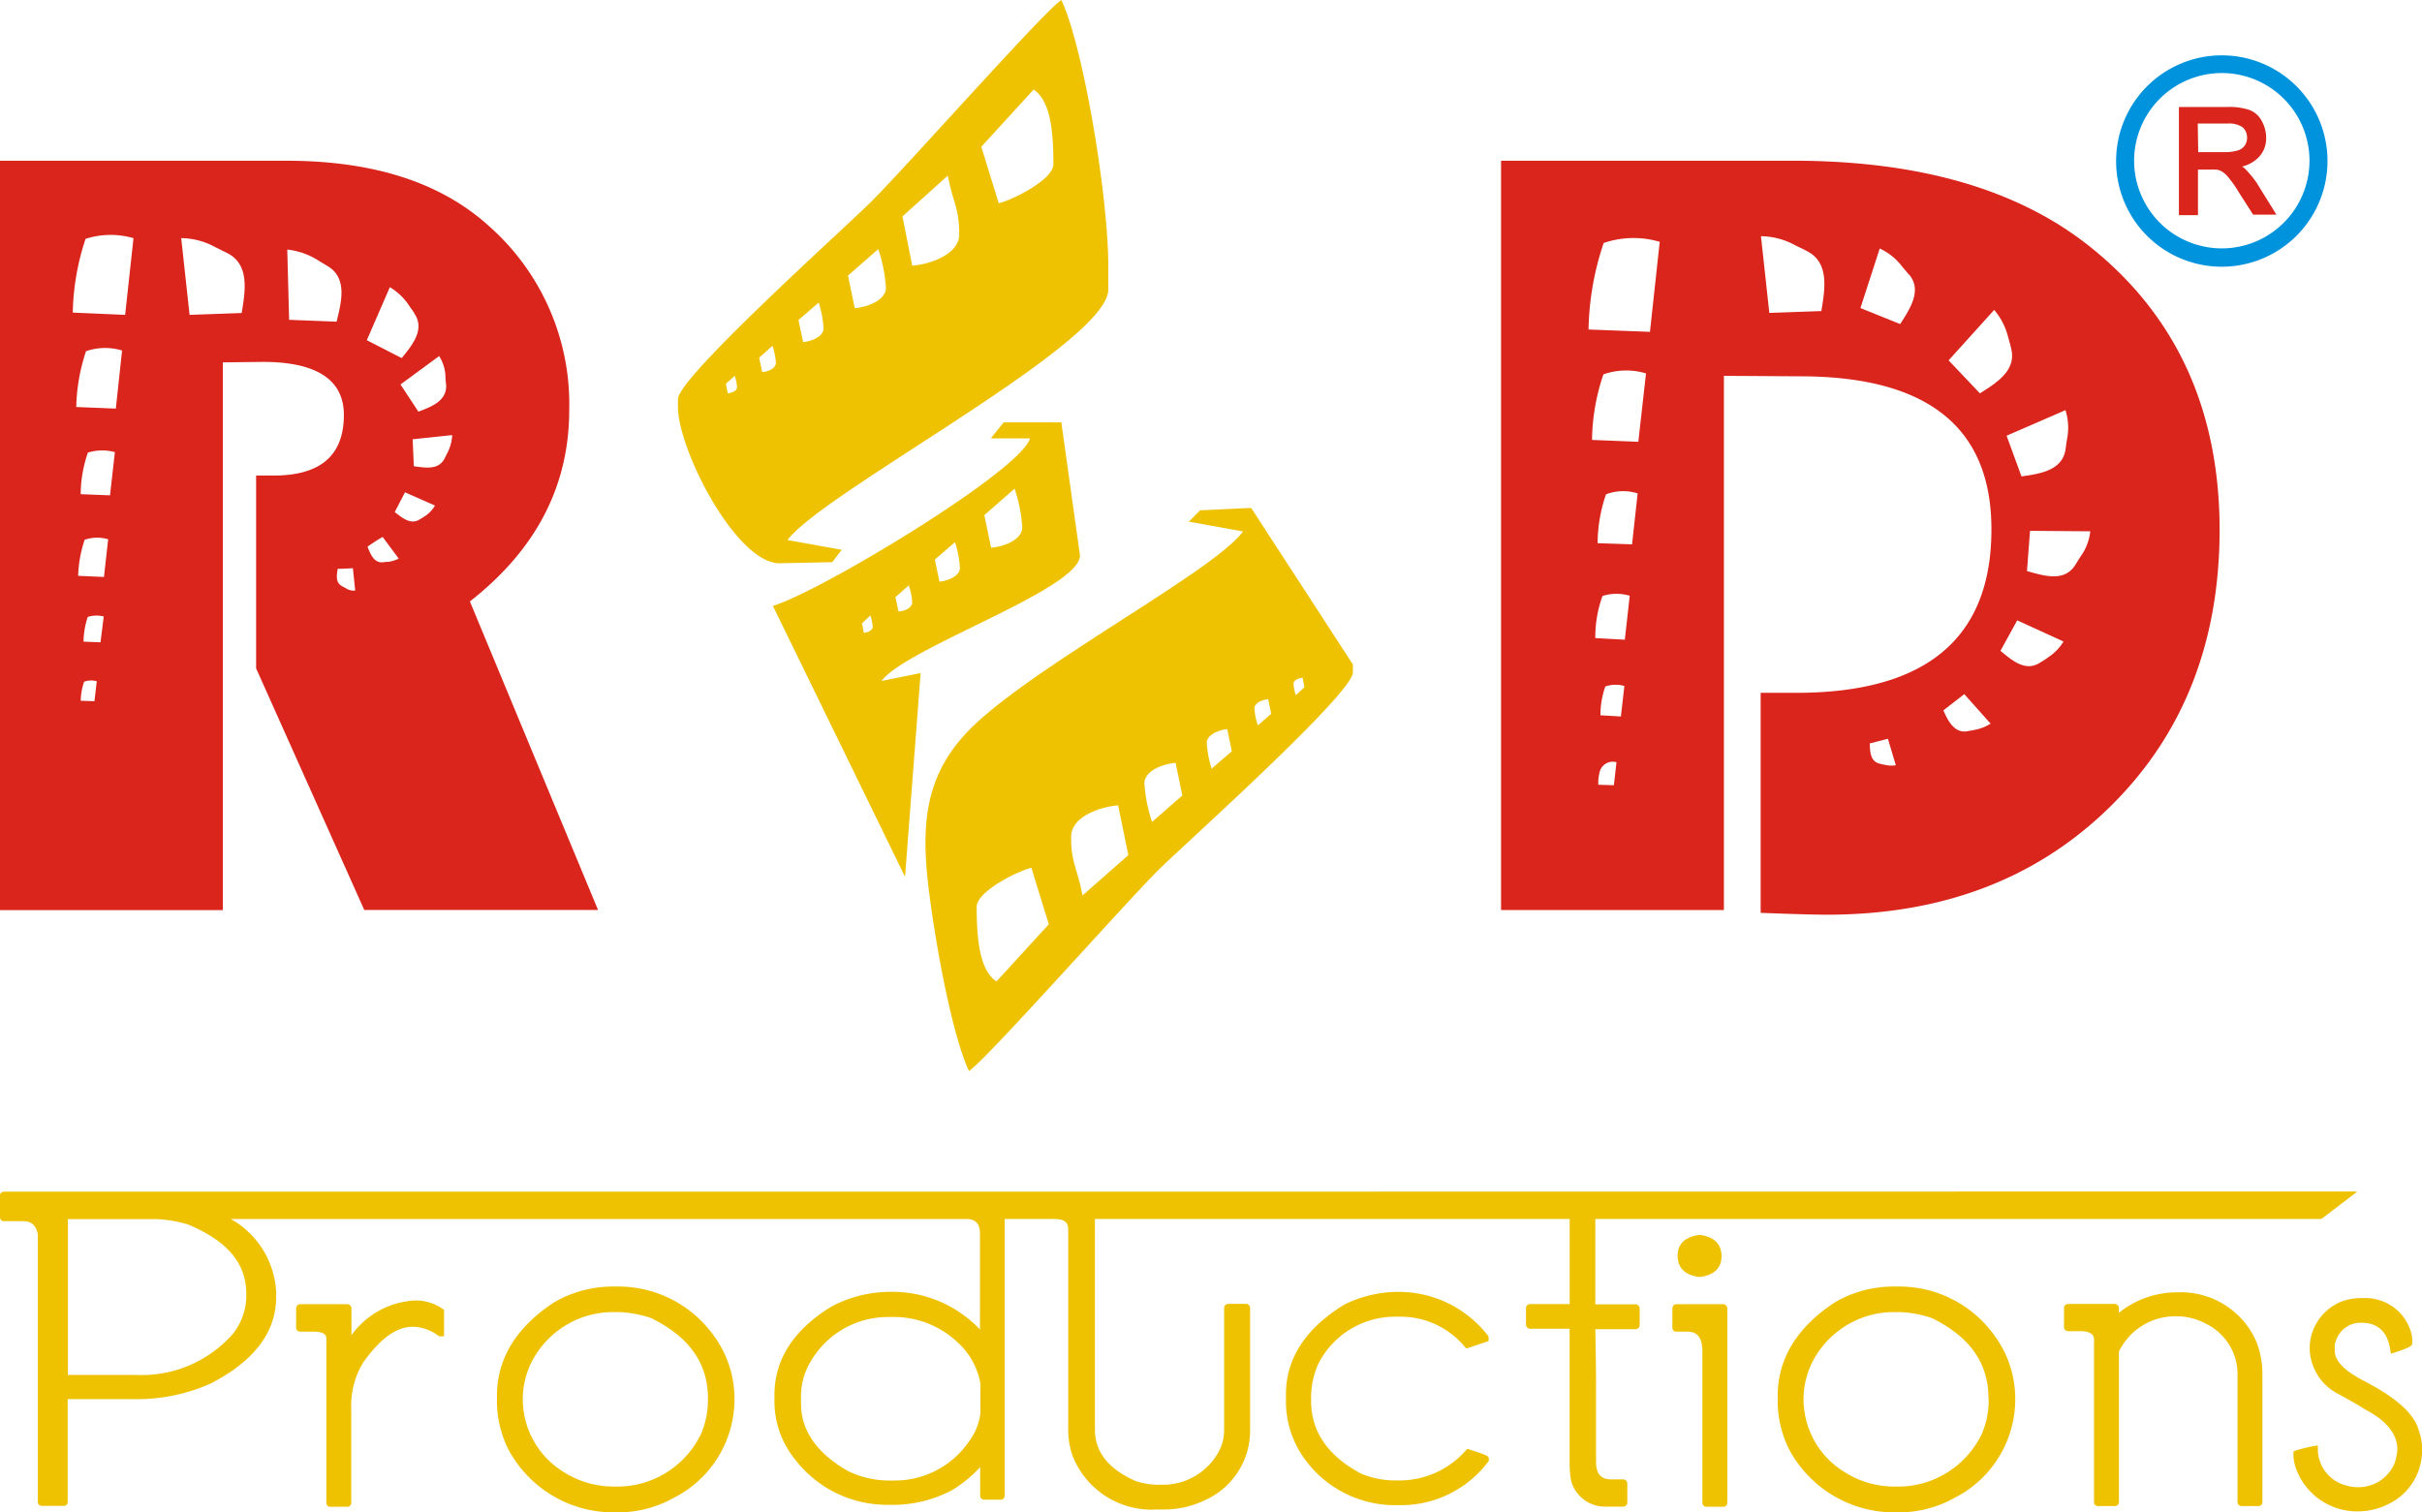
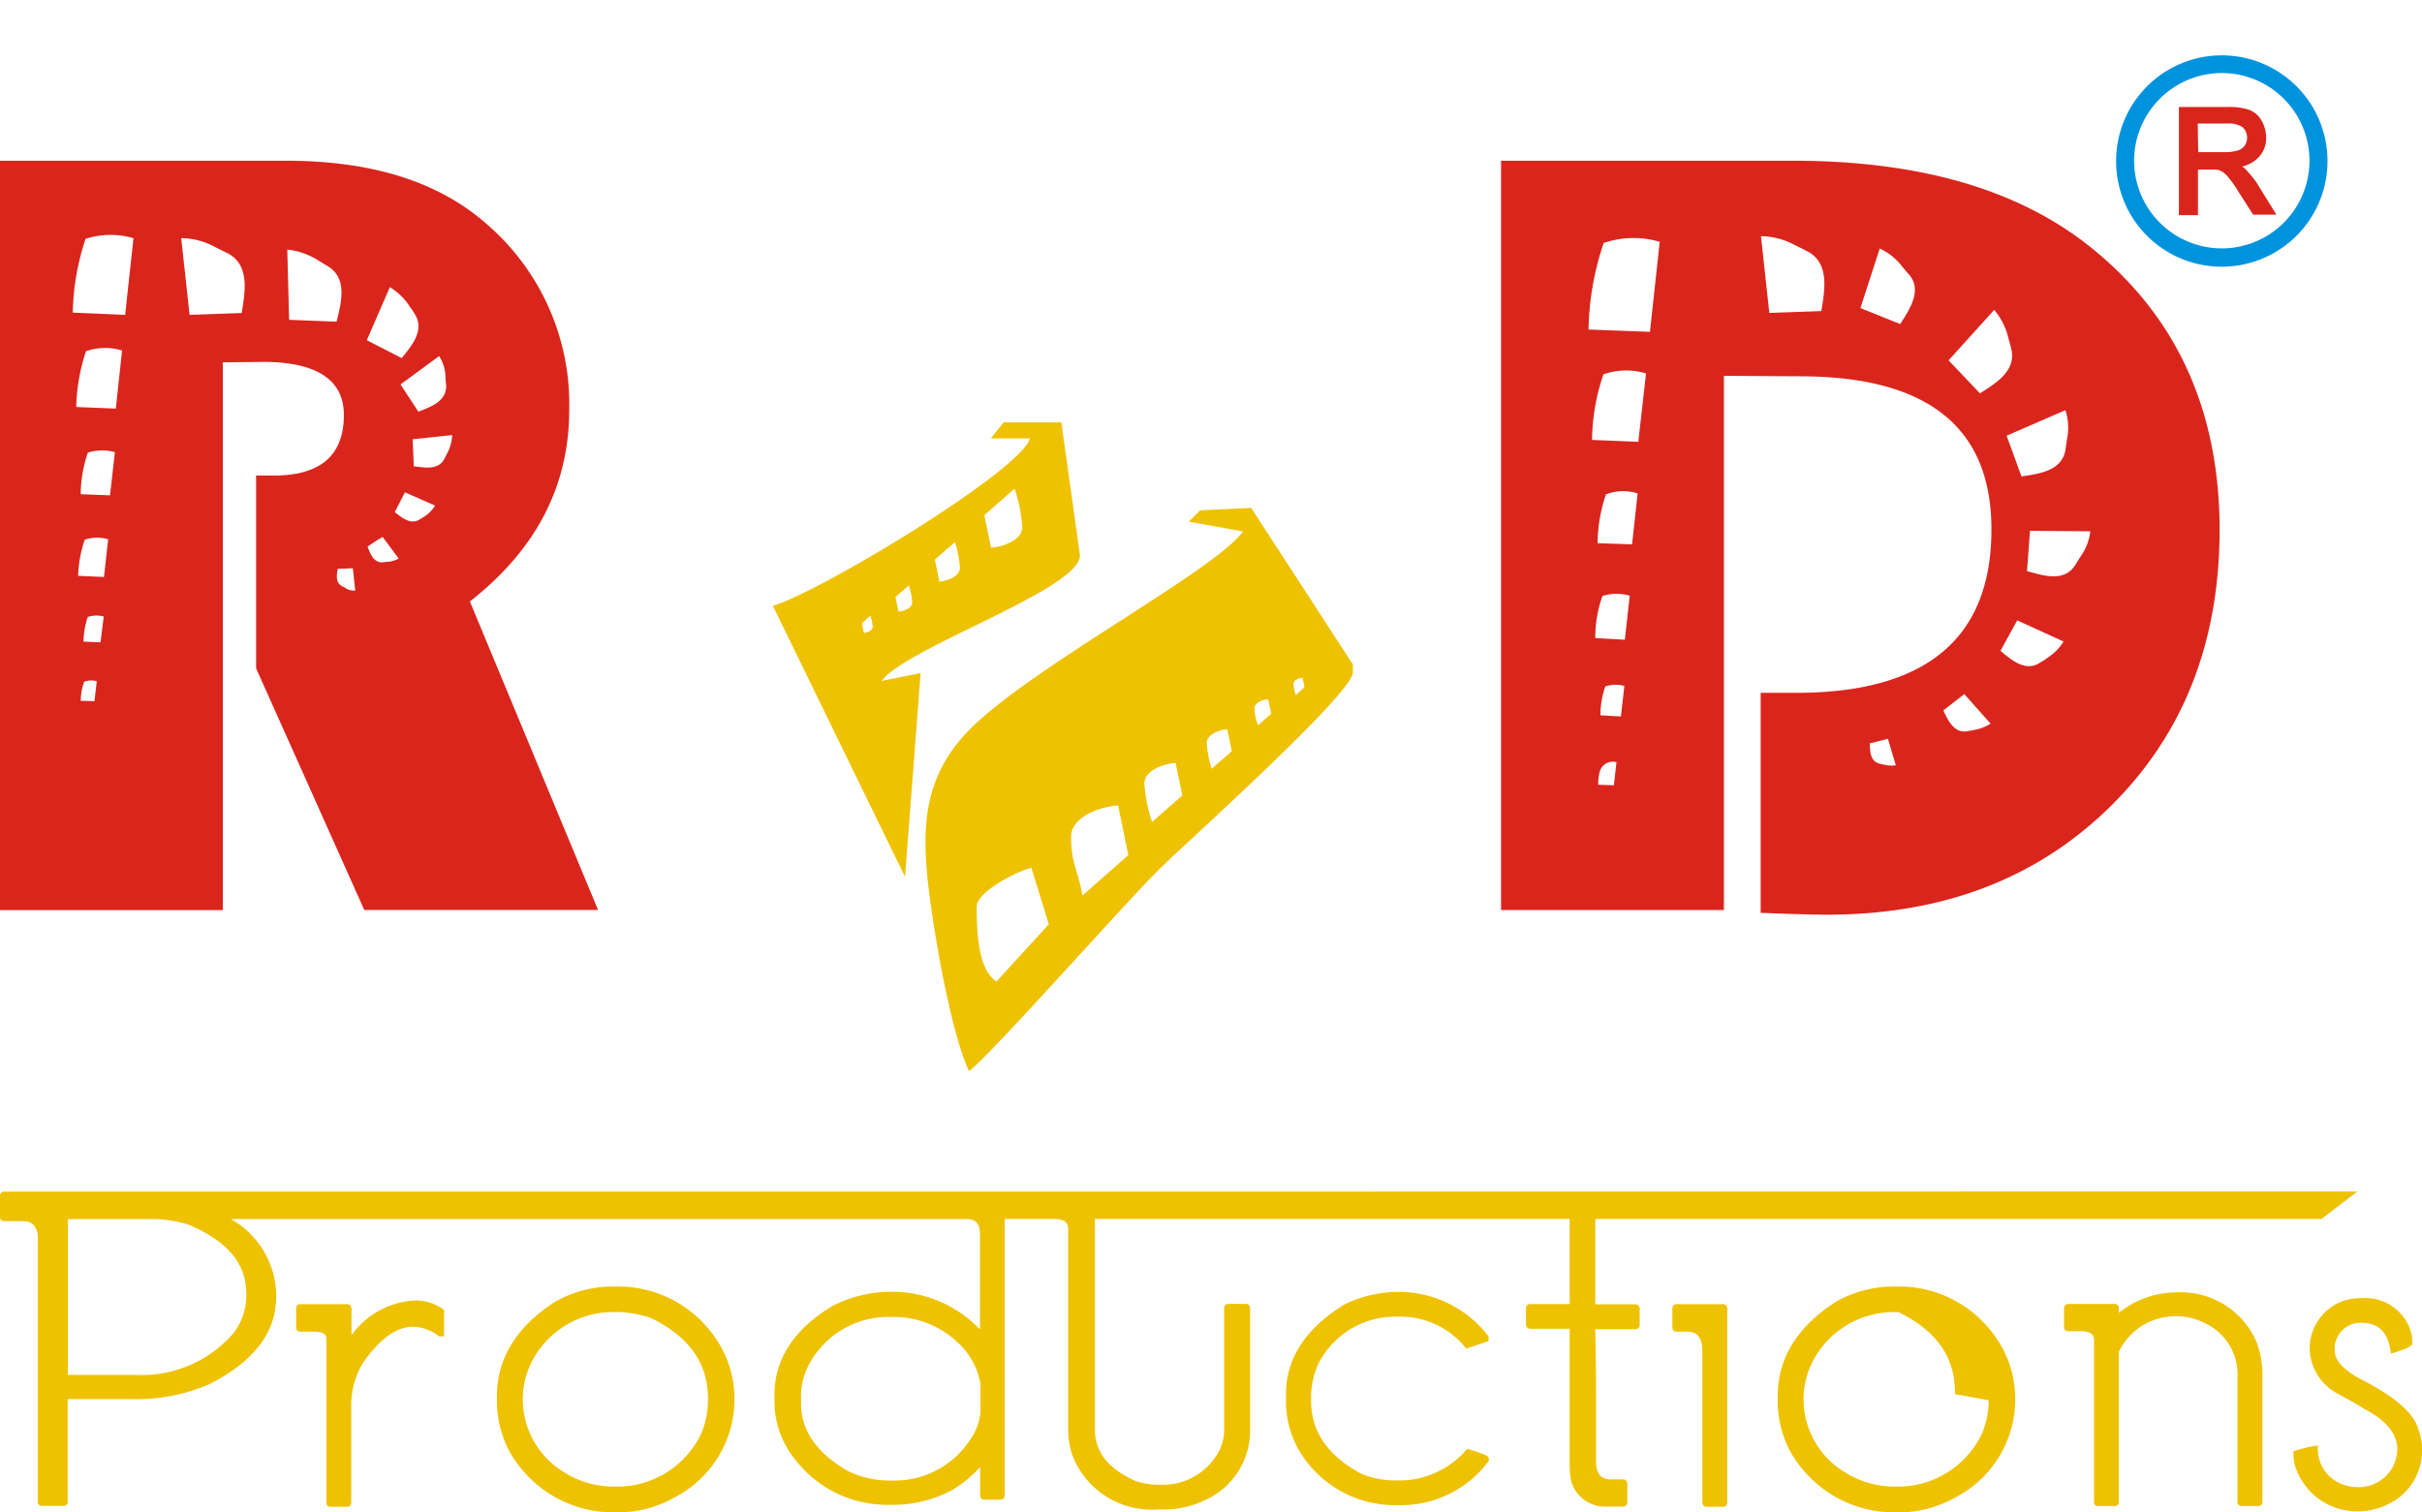
<svg xmlns="http://www.w3.org/2000/svg" width="139.781" height="87.3" viewBox="0 0 139.781 87.3">
  <g id="logo" transform="translate(0 701.5)">
    <g id="Group_7352" data-name="Group 7352" transform="translate(0 -632.713)">
      <path id="Path_13973" data-name="Path 13973" d="M134.133-168.4a4.824,4.824,0,0,0-3.638,2v-1.53a.245.245,0,0,0-.228-.255h-2.739c-.094,0-.2.054-.228.228v1.114a.23.23,0,0,0,.228.242h.779c.738,0,.738.3.738.416v9.451a.222.222,0,0,0,.228.242h.967a.225.225,0,0,0,.242-.242v-5.437a4.751,4.751,0,0,1,.685-2.645c.967-1.369,1.92-2.067,2.846-2.067h.067a2.525,2.525,0,0,1,1.436.524l.04.027h.282v-1.53l-.081-.054A2.706,2.706,0,0,0,134.133-168.4Z" transform="translate(-110.21 174.683)" fill="#eec200" />
      <path id="Path_13974" data-name="Path 13974" d="M211.4-174.4h-.483a6.753,6.753,0,0,0-3.276.886c-2.215,1.436-3.343,3.262-3.343,5.424v.43a6.239,6.239,0,0,0,.658,2.658,6.869,6.869,0,0,0,6.135,3.638h.081a6.59,6.59,0,0,0,3.37-.859,6.381,6.381,0,0,0,3.464-5.639,6.17,6.17,0,0,0-1.195-3.705A6.783,6.783,0,0,0,211.4-174.4Zm5.075,6.565a4.956,4.956,0,0,1-.389,1.92,5.355,5.355,0,0,1-4.994,3.061,5.345,5.345,0,0,1-2.954-.846,4.926,4.926,0,0,1-2.349-4.162,4.779,4.779,0,0,1,.725-2.564,5.285,5.285,0,0,1,4.471-2.5h.282a6.348,6.348,0,0,1,1.933.349c2.2,1.087,3.276,2.6,3.276,4.645v.094Z" transform="translate(-175.617 179.877)" fill="#eec200" />
      <path id="Path_13975" data-name="Path 13975" d="M62.952-215.2H.238a.236.236,0,0,0-.238.188v1.289a.222.222,0,0,0,.238.228H1.343c.476,0,.742.242.84.779v15.426a.22.22,0,0,0,.224.228H3.68a.212.212,0,0,0,.224-.228v-5.934H7.64a10.446,10.446,0,0,0,4.52-.9c2.5-1.289,3.778-2.967,3.778-4.981v-.3a5.132,5.132,0,0,0-2.617-4.215H55.844c.49.027.714.3.714.859v5.518a6.977,6.977,0,0,0-5.107-2.175,7.292,7.292,0,0,0-3.456.846c-2.2,1.343-3.3,3.061-3.3,5.115v.4a5.341,5.341,0,0,0,1.245,3.383,6.684,6.684,0,0,0,5.191,2.551H51.7a7.279,7.279,0,0,0,3.246-.846,7.429,7.429,0,0,0,1.623-1.329v1.638a.234.234,0,0,0,.238.242h.938a.234.234,0,0,0,.238-.242v-15.963h2.854c.714,0,.812.309.812.577v11.573a4.506,4.506,0,0,0,.266,1.557,4.906,4.906,0,0,0,4.9,3.061h.266a5.408,5.408,0,0,0,2.547-.577,4.388,4.388,0,0,0,2.519-3.974v-7.075a.241.241,0,0,0-.21-.242H70.886a.248.248,0,0,0-.238.2v7.075a2.625,2.625,0,0,1-.322,1.275,3.664,3.664,0,0,1-3.26,1.893h-.224a4.262,4.262,0,0,1-1.3-.215c-1.581-.7-2.351-1.678-2.351-2.98v-12.15h27.4v4.914H88.307a.237.237,0,0,0-.238.228v.953a.234.234,0,0,0,.238.242h2.281v7.719a5.441,5.441,0,0,0,.084,1.034v.027a2.03,2.03,0,0,0,2.029,1.49h.979a.234.234,0,0,0,.238-.242v-1.087a.241.241,0,0,0-.21-.242h-.714c-.6,0-.882-.322-.882-1.034v-4.2c0-.859-.014-2.014-.042-3.437h2.323a.234.234,0,0,0,.238-.242v-.94a.251.251,0,0,0-.21-.255H92.071v-4.927h41.908l2.071-1.584Zm-6.367,12.781a3.34,3.34,0,0,1-.616,1.571,5.18,5.18,0,0,1-4.352,2.323h-.35a5.472,5.472,0,0,1-2.309-.537c-1.819-1.034-2.729-2.349-2.729-3.907v-.537a3.9,3.9,0,0,1,.56-1.893,5.145,5.145,0,0,1,4.478-2.564h.462a5.343,5.343,0,0,1,3.568,1.49,4.16,4.16,0,0,1,1.287,2.376Zm-45.7-10.874c2.351,1.007,3.33,2.3,3.33,4.014v.107a3.568,3.568,0,0,1-.77,2.175,6.994,6.994,0,0,1-5.6,2.376H3.918v-8.995H8.983A7.367,7.367,0,0,1,10.886-213.294Z" transform="translate(0 215.2)" fill="#eec200" />
      <path id="Path_13976" data-name="Path 13976" d="M535.431-172.1a7.04,7.04,0,0,0-3.048.725c-2.242,1.369-3.383,3.115-3.383,5.182v.537a5.66,5.66,0,0,0,.9,2.94,6.435,6.435,0,0,0,5.263,2.927h.564a6.3,6.3,0,0,0,4.94-2.5l.04-.054v-.148l-.013-.04c-.04-.094-.054-.134-1.141-.483l-.094-.027-.067.081a5.106,5.106,0,0,1-3.772,1.745h-.349a5.057,5.057,0,0,1-1.947-.4c-1.906-1.02-2.873-2.43-2.873-4.189v-.3a4.779,4.779,0,0,1,.416-1.839,4.966,4.966,0,0,1,4.39-2.725h.349a4.808,4.808,0,0,1,3.732,1.759l.067.081,1.289-.43v-.268l-.04-.054A6.519,6.519,0,0,0,535.431-172.1Z" transform="translate(-454.784 177.886)" fill="#eec200" />
-       <path id="Path_13977" data-name="Path 13977" d="M693.475-194.17h0c1.047-.134,1.262-.725,1.262-1.195,0-.5-.215-1.1-1.249-1.235h-.027c-1.047.134-1.262.725-1.262,1.195,0,.5.215,1.114,1.275,1.235Z" transform="translate(-595.38 199.097)" fill="#eec200" />
      <path id="Path_13978" data-name="Path 13978" d="M692.867-166.8h-2.739c-.094,0-.2.054-.228.228v1.114a.23.23,0,0,0,.228.242h.631c.376,0,.873.121.873,1.141v8.726a.232.232,0,0,0,.242.242h.967a.23.23,0,0,0,.228-.242v-11.183A.263.263,0,0,0,692.867-166.8Z" transform="translate(-593.383 173.298)" fill="#eec200" />
-       <path id="Path_13979" data-name="Path 13979" d="M737.9-174.4h-.483a6.753,6.753,0,0,0-3.276.886c-2.215,1.436-3.343,3.262-3.343,5.424v.43a6.239,6.239,0,0,0,.658,2.658,6.869,6.869,0,0,0,6.135,3.638h.081a6.591,6.591,0,0,0,3.37-.859,6.381,6.381,0,0,0,3.464-5.639,6.17,6.17,0,0,0-1.195-3.705A6.764,6.764,0,0,0,737.9-174.4Zm5.075,6.565a4.955,4.955,0,0,1-.389,1.92,5.355,5.355,0,0,1-4.994,3.061,5.345,5.345,0,0,1-2.954-.846,4.926,4.926,0,0,1-2.349-4.162,4.78,4.78,0,0,1,.725-2.564,5.285,5.285,0,0,1,4.471-2.5h.282a6.347,6.347,0,0,1,1.933.349c2.2,1.087,3.262,2.6,3.262,4.645l.013.094Z" transform="translate(-628.2 179.877)" fill="#eec200" />
+       <path id="Path_13979" data-name="Path 13979" d="M737.9-174.4h-.483a6.753,6.753,0,0,0-3.276.886c-2.215,1.436-3.343,3.262-3.343,5.424v.43a6.239,6.239,0,0,0,.658,2.658,6.869,6.869,0,0,0,6.135,3.638h.081a6.591,6.591,0,0,0,3.37-.859,6.381,6.381,0,0,0,3.464-5.639,6.17,6.17,0,0,0-1.195-3.705A6.764,6.764,0,0,0,737.9-174.4Zm5.075,6.565a4.955,4.955,0,0,1-.389,1.92,5.355,5.355,0,0,1-4.994,3.061,5.345,5.345,0,0,1-2.954-.846,4.926,4.926,0,0,1-2.349-4.162,4.78,4.78,0,0,1,.725-2.564,5.285,5.285,0,0,1,4.471-2.5h.282c2.2,1.087,3.262,2.6,3.262,4.645l.013.094Z" transform="translate(-628.2 179.877)" fill="#eec200" />
      <path id="Path_13980" data-name="Path 13980" d="M852.738-171.9a5.342,5.342,0,0,0-3.37,1.181v-.255a.248.248,0,0,0-.2-.255h-2.739a.234.234,0,0,0-.228.255v1.074a.23.23,0,0,0,.228.242h.725c.779,0,.779.376.779.51v9.344a.222.222,0,0,0,.228.242h.98a.23.23,0,0,0,.228-.242v-8.673a3.606,3.606,0,0,1,3.3-2.041,3.507,3.507,0,0,1,1.692.416,3.227,3.227,0,0,1,1.853,2.967v7.33a.232.232,0,0,0,.242.242h.967a.23.23,0,0,0,.228-.242v-7.276a5.366,5.366,0,0,0-.3-1.853A4.746,4.746,0,0,0,852.738-171.9Z" transform="translate(-727.08 177.713)" fill="#eec200" />
      <path id="Path_13981" data-name="Path 13981" d="M952.036-161.774c-.255-.94-1.262-1.853-3.074-2.806q-1.772-.886-1.772-1.772v-.255a.612.612,0,0,1,.054-.3,1.5,1.5,0,0,1,1.477-1.074c.967,0,1.517.524,1.678,1.584l.027.2.188-.054c.819-.268.953-.362,1.007-.443l.04-.054v-.107a1.883,1.883,0,0,0-.121-.738,2.734,2.734,0,0,0-2.645-1.812h-.188a3.309,3.309,0,0,0-1.06.175,2.922,2.922,0,0,0-1.906,2.672,3.018,3.018,0,0,0,1.544,2.631c.873.47,1.423.792,1.638.94,1.249.644,1.88,1.436,1.88,2.323a3.123,3.123,0,0,1-.161.792,2.259,2.259,0,0,1-2.148,1.383,2.391,2.391,0,0,1-.631-.094,2.173,2.173,0,0,1-1.651-2.108v-.215l-.2.04a7.583,7.583,0,0,0-1.1.269l-.107.04v.121a2.477,2.477,0,0,0,.228,1.074,3.752,3.752,0,0,0,3.517,2.269,3.875,3.875,0,0,0,1.638-.376,3.442,3.442,0,0,0,2.041-3.034v-.255A3.285,3.285,0,0,0,952.036-161.774Z" transform="translate(-812.443 175.549)" fill="#eec200" />
    </g>
    <g id="Group_7354" data-name="Group 7354" transform="translate(0 -701.5)">
      <path id="Path_13982" data-name="Path 13982" d="M27.119-606.959c3.84-3.007,5.733-6.686,5.733-11.062a13.712,13.712,0,0,0-4.645-10.619c-2.779-2.51-6.659-3.759-11.693-3.759H0v43.256H12.861V-620.76l2.3-.027c3.115,0,4.685,1.034,4.685,3.061,0,2.349-1.356,3.5-4.054,3.5H14.781v11.129l6.243,13.949H34.516ZM5.451-601.2l-.792-.027a3.358,3.358,0,0,1,.2-1.1,1.2,1.2,0,0,1,.725-.027Zm.349-3.4s-1.007-.04-.98-.04a4.792,4.792,0,0,1,.242-1.423,1.635,1.635,0,0,1,.926-.027Zm.2-3.772-1.49-.067a7.225,7.225,0,0,1,.376-2.081,2.23,2.23,0,0,1,1.356-.027Zm.349-4.712-1.692-.067a7.45,7.45,0,0,1,.416-2.4,2.792,2.792,0,0,1,1.557-.027Zm.336-5.008L4.4-618.183a10.965,10.965,0,0,1,.564-3.222,3.392,3.392,0,0,1,2.081-.04Zm.537-5.41L4.2-623.633a14.311,14.311,0,0,1,.738-4.256,4.718,4.718,0,0,1,2.766-.04Zm6.726-.107-3.007.107-.483-4.43a4.2,4.2,0,0,1,1.947.51l.7.349C14.432-626.412,14.15-624.855,13.949-623.607Zm5.477.5-2.739-.107-.107-4.054a4.151,4.151,0,0,1,1.732.591c.215.134.443.268.618.376C20.071-625.607,19.695-624.211,19.426-623.11Zm.51,15.372c-.067-.04-.134-.067-.2-.107-.376-.2-.309-.631-.242-1.007,0,.027.873-.027.873-.027l.134,1.289A.807.807,0,0,1,19.936-607.738Zm5.773-12.19c0,.175.027.322.04.483.04.926-.873,1.249-1.6,1.531l-1.034-1.571,2.229-1.638A2.3,2.3,0,0,1,25.709-619.928ZM22.5-625.1a3.458,3.458,0,0,1,1.1,1.047c.107.174.242.322.322.483.618.926-.148,1.839-.738,2.564l-2.014-1.034Zm-.161,15.855c-.107,0-.2.027-.269.027-.51.027-.7-.51-.859-.9a9.7,9.7,0,0,1,.873-.564l.926,1.249A1.685,1.685,0,0,1,22.34-609.242Zm2.175-2.631c-.107.067-.2.134-.282.174-.524.349-1.034-.094-1.45-.416l.591-1.141,1.732.765A1.9,1.9,0,0,1,24.514-611.873Zm1.316-3.679-.175.349c-.349.685-1.141.524-1.772.443l-.067-1.557,2.282-.242A2.534,2.534,0,0,1,25.83-615.551Z" transform="translate(0 641.677)" fill="#da251d" fill-rule="evenodd" />
      <path id="Path_13983" data-name="Path 13983" d="M638.26-627.379q-6.243-5.034-17.278-5.021H604.2v43.256h12.861v-30.838l4.377.027q11.076,0,11.062,8.847c0,6.283-3.772,9.424-11.264,9.424h-2.054v12.7h0c1.772.067,3.048.107,3.826.107q9.988,0,16.325-6.216t6.337-16.03C645.657-617.955,643.214-623.392,638.26-627.379Zm-27.4,29.7-.148,1.329h0l-.9-.027h0a2.378,2.378,0,0,1,.067-.685.782.782,0,0,1,.98-.618Zm.456-4.4-.2,1.759-1.181-.067h0a4.97,4.97,0,0,1,.282-1.665,1.859,1.859,0,0,1,1.1-.027Zm.309-5.209-.282,2.537-1.705-.094h0a7.01,7.01,0,0,1,.416-2.43,2.678,2.678,0,0,1,1.571-.013Zm.457-5.907-.322,2.94-1.987-.067h0a8.748,8.748,0,0,1,.483-2.819,2.755,2.755,0,0,1,1.826-.054Zm.483-6.927-.443,3.947-2.672-.107h0a12.166,12.166,0,0,1,.658-3.786,3.978,3.978,0,0,1,2.457-.054Zm.792-7.6-.564,5.2-3.544-.134h0a16.4,16.4,0,0,1,.873-4.994,5.315,5.315,0,0,1,3.235-.067Zm12.915,30.18a2.605,2.605,0,0,1-.268-.067c-.51-.148-.51-.725-.524-1.155h0l1.047-.268h0l.456,1.53h0A1.637,1.637,0,0,1,626.271-597.548Zm5.2-1.987c-.148.027-.282.04-.389.067-.738.107-1.1-.631-1.356-1.208h0l1.208-.94h0l1.517,1.705h0A2.6,2.6,0,0,1,631.467-599.535Zm5.3-18.473a3.366,3.366,0,0,1,.094,1.665c-.04.242-.067.456-.094.631-.2,1.208-1.517,1.383-2.537,1.53h0l-.859-2.349,3.4-1.477Zm-14.083-5.719h0l-3.007.107-.483-4.43h0a4.2,4.2,0,0,1,1.947.51c.268.134.51.242.7.349C623.17-626.52,622.888-624.976,622.686-623.727Zm4.551.752h0l-2.3-.926,1.114-3.437h0a3.443,3.443,0,0,1,1.289,1.034c.148.174.282.349.416.483C628.513-624.909,627.788-623.835,627.238-622.976Zm4.6,4h0l-1.812-1.906,2.631-2.913h0a3.821,3.821,0,0,1,.805,1.571c.067.242.134.456.174.658C633.964-620.3,632.782-619.566,631.842-618.975Zm3.88,15.278c-.148.107-.309.2-.443.282-.832.524-1.624-.174-2.255-.7h0l.967-1.759,2.672,1.222h0A2.856,2.856,0,0,1,635.722-603.7Zm1.92-5.853c-.134.2-.215.349-.322.51-.631.967-1.812.591-2.766.322h0l.175-2.323,3.477.027h0A3.007,3.007,0,0,1,637.642-609.55Z" transform="translate(-517.569 641.677)" fill="#da251d" fill-rule="evenodd" />
      <g id="Group_7353" data-name="Group 7353" transform="translate(39.129 0)">
-         <path id="Path_13984" data-name="Path 13984" d="M283.5-669.051c.188-.242.362-.47.55-.712l-3.128-.564c2.041-2.766,18.513-11.331,18.513-14.459v-1.356c0-4.028-1.463-12.767-2.712-15.358-1.047.7-8.981,9.666-10.955,11.626-1.557,1.557-11.17,10.163-11.17,11.411v.456c0,2.457,3.356,9.022,5.867,9.022C281.46-669.011,282.481-669.024,283.5-669.051Zm11.626-27.28c.94.631,1.141,2.3,1.141,4.31,0,.873-2.3,2.041-3.155,2.255l-1.007-3.262Zm-4.954,4.967c.322,1.665.658,1.839.658,3.4,0,1.074-1.517,1.7-2.712,1.8l-.564-2.846Zm-4.014,4.242a8.624,8.624,0,0,1,.443,2.229c0,.7-1.007,1.114-1.8,1.181l-.389-1.88Zm-3.437,3.088a6.179,6.179,0,0,1,.282,1.49c0,.456-.658.738-1.181.792l-.269-1.275Zm-5.249,5.236-.107-.55.51-.456a2.6,2.6,0,0,1,.134.658C278-678.919,277.688-678.811,277.473-678.8Zm1.987-1.222-.175-.832.765-.685a3.358,3.358,0,0,1,.2.98C280.252-680.234,279.809-680.047,279.46-680.02Z" transform="translate(-274.6 701.5)" fill="#eec200" fill-rule="evenodd" />
        <path id="Path_13985" data-name="Path 13985" d="M333.121-512.234l-1.074-7.666h-3.329c-.242.309-.5.618-.738.926h2.255c-.51,1.866-12.136,8.874-14.835,9.666l7.626,15.64.9-11.76-2.255.456C323.066-506.891,333.188-510.288,333.121-512.234Zm-3.772-3.84a8.625,8.625,0,0,1,.443,2.229c0,.7-1.007,1.114-1.8,1.181l-.389-1.879Zm-3.437,3.088a6.18,6.18,0,0,1,.282,1.49c0,.456-.658.738-1.181.792l-.268-1.275Zm-2.672,2.5a3.358,3.358,0,0,1,.2.98c0,.309-.443.51-.792.524l-.175-.832Zm-2.591,2.739-.107-.55.483-.456a2.6,2.6,0,0,1,.134.658C321.159-507.884,320.878-507.777,320.649-507.75Z" transform="translate(-309.923 544.28)" fill="#eec200" fill-rule="evenodd" />
        <path id="Path_13986" data-name="Path 13986" d="M399.784-483.1c-.98.04-1.96.094-2.94.134l-.658.658,3.128.564c-1.571,2.175-11.089,7.223-15.157,10.848-3.356,2.954-3.477,6.135-2.913,10.337.524,3.92,1.45,8.283,2.255,9.961,1.047-.7,8.981-9.666,10.955-11.626,1.557-1.53,11.2-10.163,11.2-11.385v-.456Q402.711-478.6,399.784-483.1Zm-14.7,27.334c-.94-.631-1.141-2.3-1.141-4.309,0-.873,2.3-2.041,3.155-2.255l1.007,3.262Zm4.967-4.967c-.322-1.665-.658-1.839-.658-3.4,0-1.074,1.517-1.7,2.712-1.8l.591,2.873Zm4.014-4.242a8.626,8.626,0,0,1-.443-2.229c0-.7,1.007-1.114,1.8-1.181l.389,1.88Zm3.437-3.074a6.18,6.18,0,0,1-.282-1.49c0-.456.658-.738,1.181-.792l.268,1.275Zm2.672-2.5a3.357,3.357,0,0,1-.2-.98c0-.309.443-.51.792-.524l.175.832Zm2.188-1.745a2.392,2.392,0,0,1-.134-.658c0-.215.309-.322.524-.349l.107.55Z" transform="translate(-366.704 512.421)" fill="#eec200" fill-rule="evenodd" />
      </g>
      <path id="Path_13987" data-name="Path 13987" d="M900.071-651.15a7.125,7.125,0,0,0-.685-.819c-.04-.027-.081-.054-.134-.094a1.989,1.989,0,0,0,.926-.51,1.568,1.568,0,0,0,.456-1.155,1.959,1.959,0,0,0-.255-.967,1.346,1.346,0,0,0-.738-.644,3.725,3.725,0,0,0-1.262-.161H895.6v6.243h1.1v-2.631h.738a3.062,3.062,0,0,1,.4.013.924.924,0,0,1,.3.134,1.665,1.665,0,0,1,.362.362,6.2,6.2,0,0,1,.55.792l.832,1.3h1.343ZM899.023-653a2.53,2.53,0,0,1-.779.107h-1.53l-.027-1.651h1.732a1.382,1.382,0,0,1,.859.215.794.794,0,0,1,.255.591.781.781,0,0,1-.121.443A.754.754,0,0,1,899.023-653Z" transform="translate(-769.848 661.676)" fill="#da251d" />
      <path id="Path_13988" data-name="Path 13988" d="M874.7-677.7a6.1,6.1,0,0,0-6.1,6.1,6.091,6.091,0,0,0,6.1,6.1,6.1,6.1,0,0,0,6.1-6.1A6.1,6.1,0,0,0,874.7-677.7Zm0,11.143a5.065,5.065,0,0,1-5.061-5.061,5.065,5.065,0,0,1,5.061-5.061,5.065,5.065,0,0,1,5.061,5.061A5.065,5.065,0,0,1,874.7-666.557Z" transform="translate(-746.473 680.895)" fill="#0093dd" />
    </g>
  </g>
</svg>